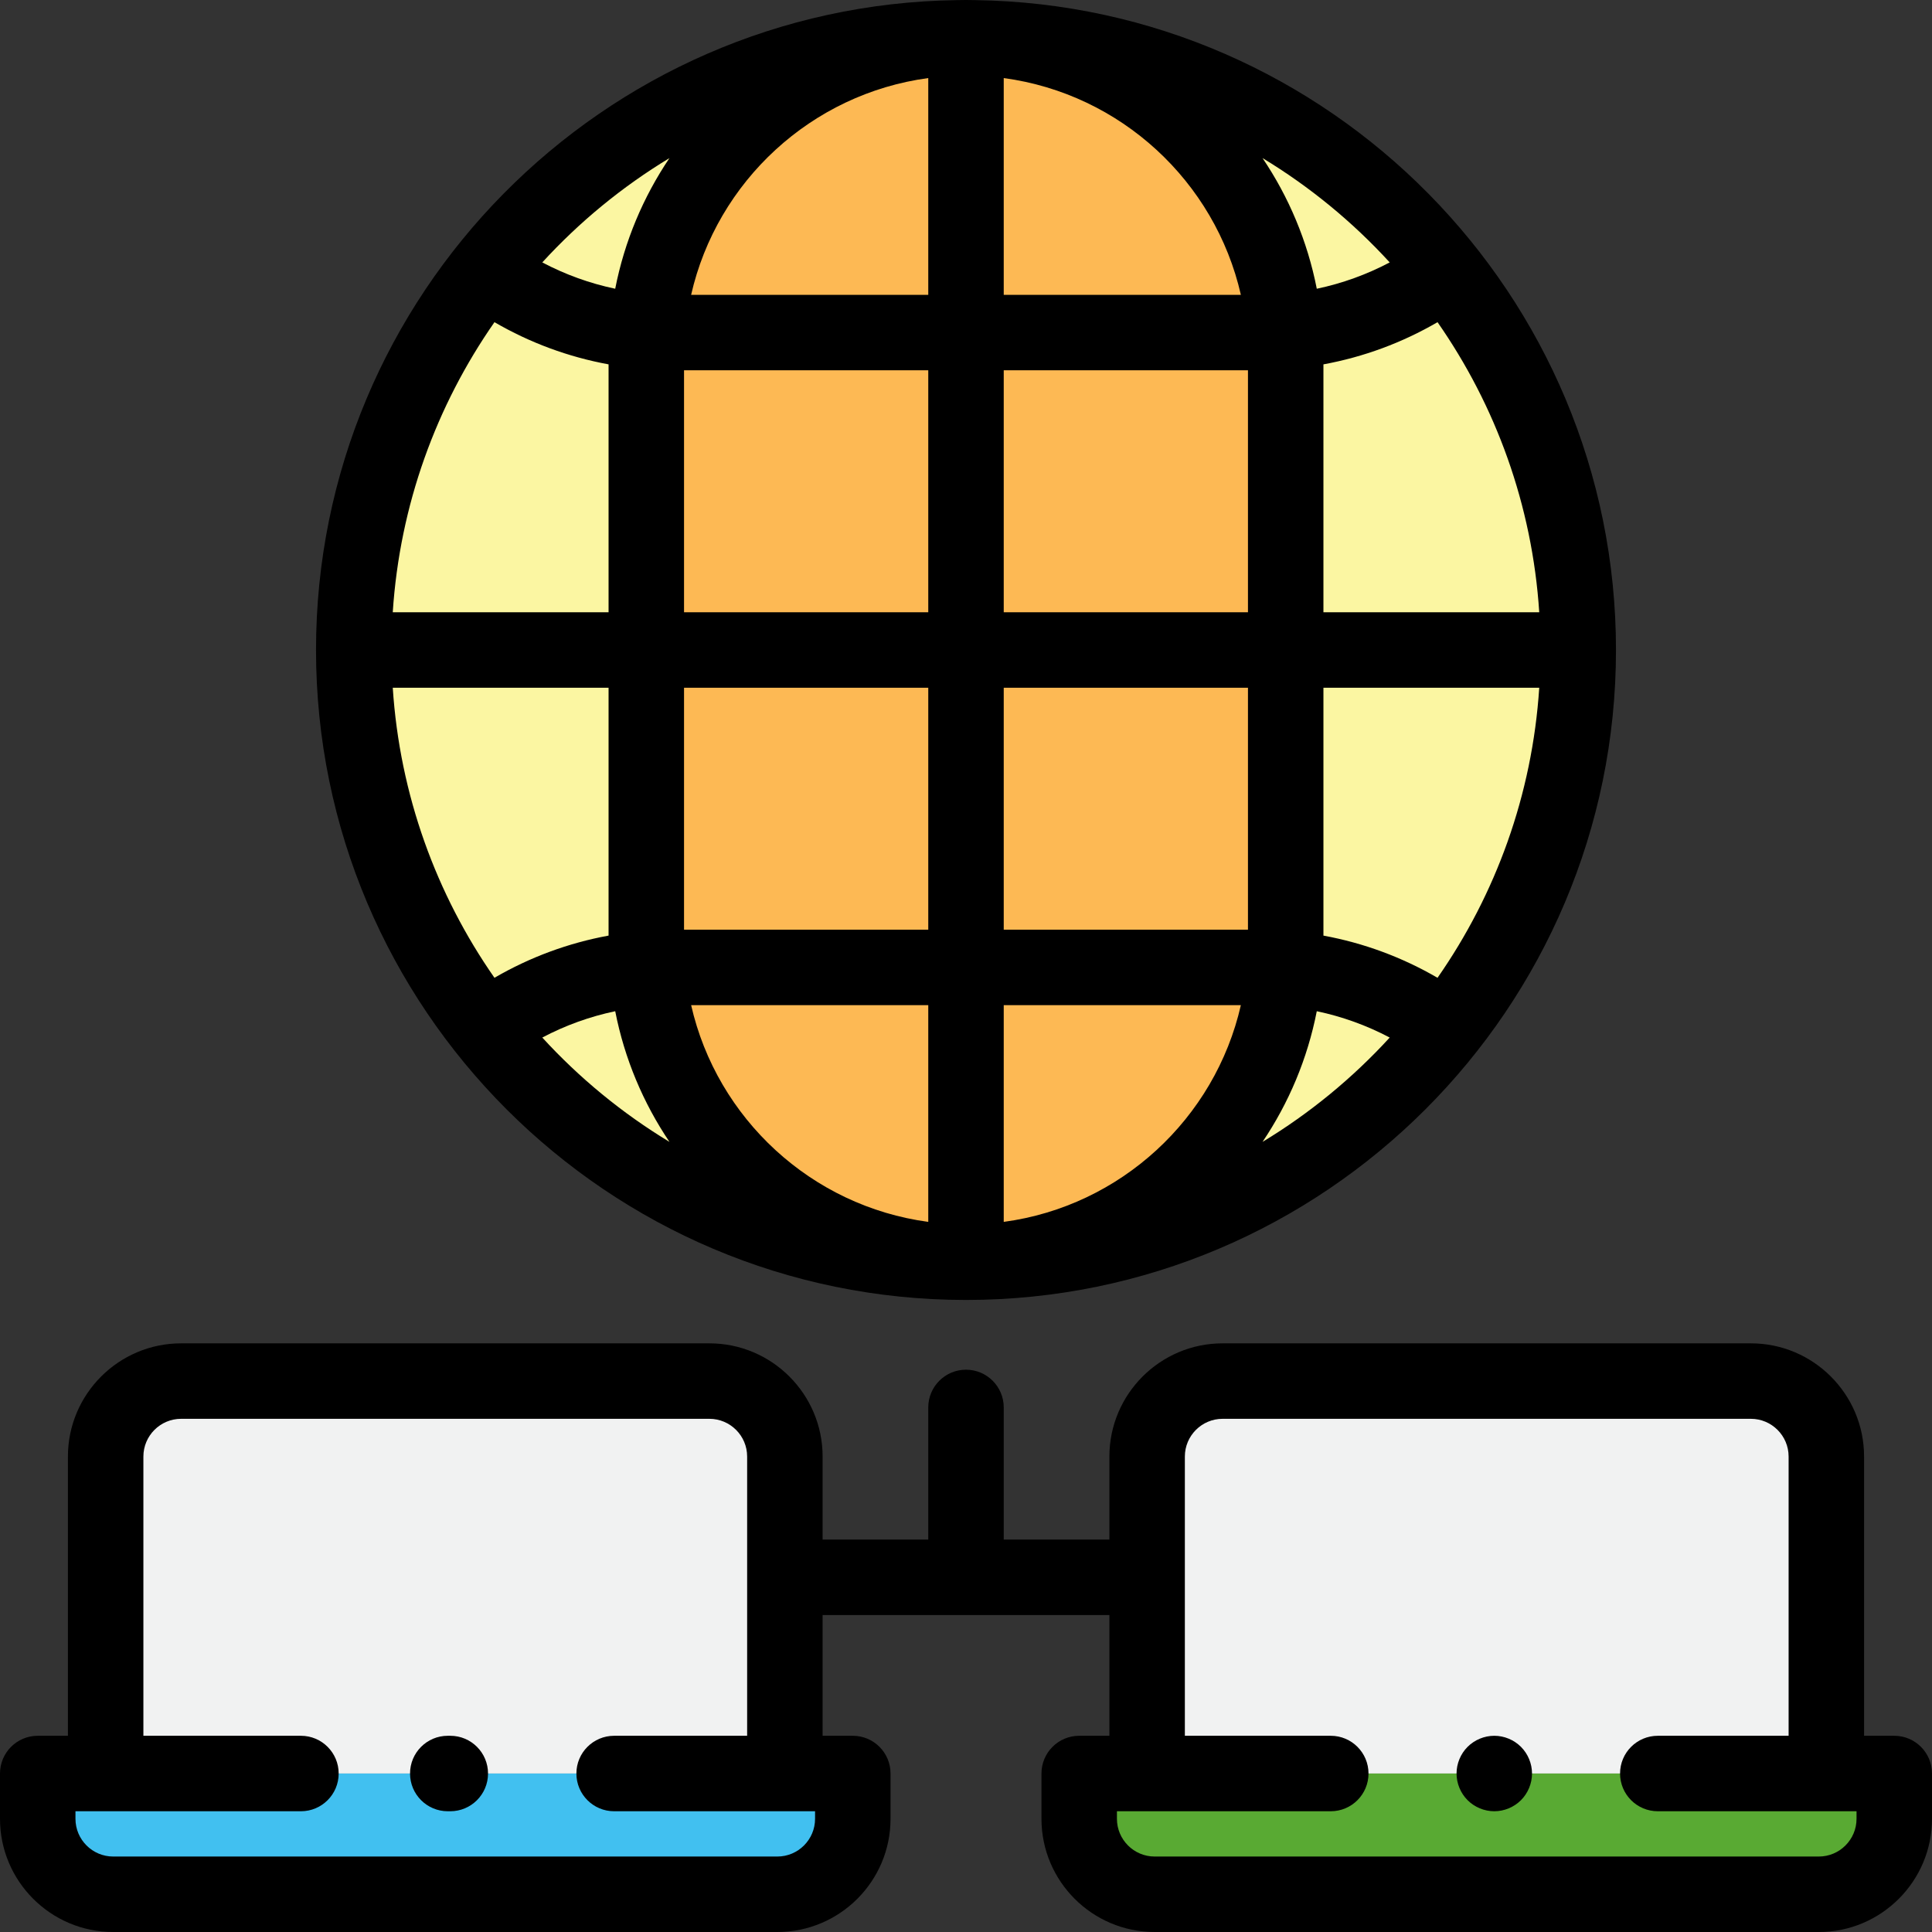
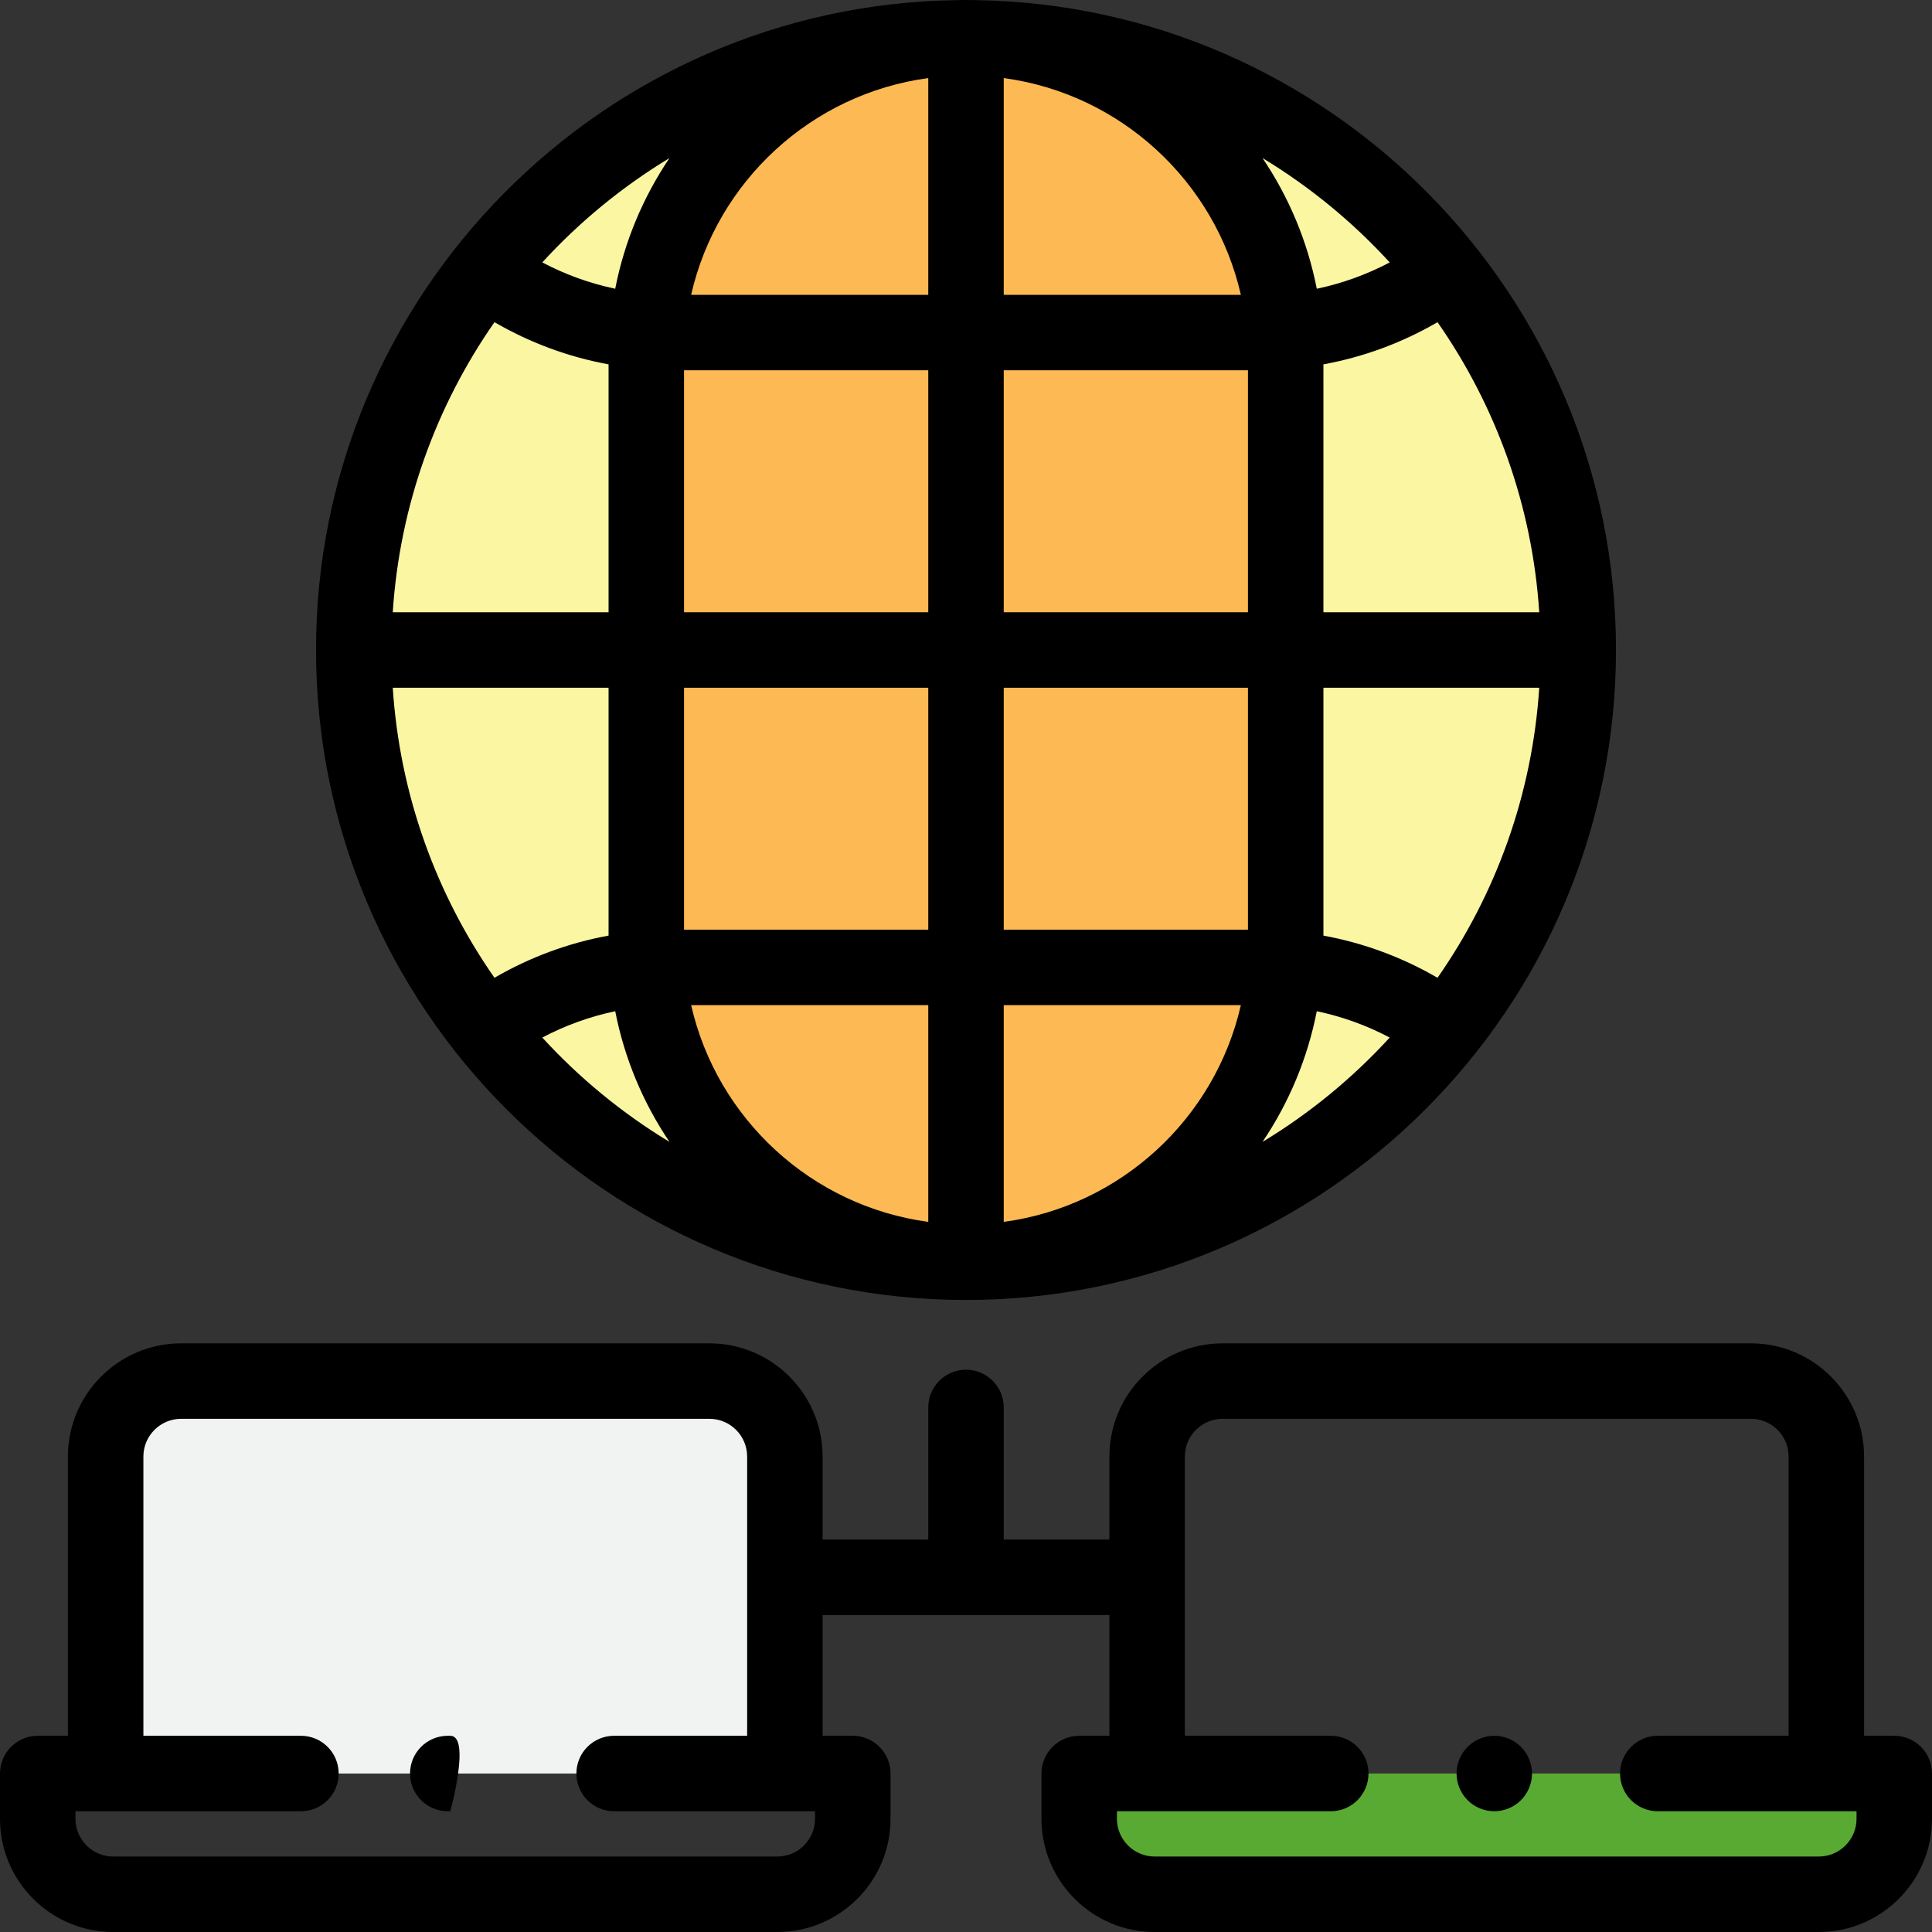
<svg xmlns="http://www.w3.org/2000/svg" version="1.1" id="Capa_1" x="0px" y="0px" viewBox="0 0 512 512" style="enable-background:new 0 0 512 512;" xml:space="preserve">
  <rect x="0" y="0" width="512" height="512" fill="#333333" stroke="none" />
  <g>
    <path style="fill:#F1F2F2;" d="M208,470H28v-84c0-11.046,8.954-20,20-20h140c11.046,0,20,8.954,20,20V470z" />
-     <path style="fill:#F1F2F2;" d="M484,470H304v-84c0-11.046,8.954-20,20-20h140c11.046,0,20,8.954,20,20V470z" />
  </g>
-   <path style="fill:#41C0F0;" d="M206,502H30c-11.046,0-20-8.954-20-20v-12h216v12C226,493.046,217.046,502,206,502z" />
  <path style="fill:#59AA33;" d="M482,502H306c-11.046,0-20-8.954-20-20v-12h216v12C502,493.046,493.046,502,482,502z" />
  <circle style="fill:#FBF6A2;" cx="256" cy="172.25" r="162.25" />
  <path style="fill:#FDB954;" d="M256,10L256,10c-46.792,0-84.724,37.932-84.724,84.723v155.053c0,46.791,37.932,84.723,84.723,84.723 l0,0c46.791,0,84.723-37.932,84.723-84.723V94.723C340.723,47.932,302.792,10,256,10z" />
  <path d="M256,344.504c94.98,0,172.252-77.272,172.252-172.252c0-94.164-75.952-170.909-169.811-172.221C257.63,0.01,256.816,0,256,0 s-1.63,0.01-2.441,0.031C159.7,1.343,83.748,78.088,83.748,172.252C83.748,267.232,161.02,344.504,256,344.504z M104.085,182.252 h57.191v65.693c-10.643,1.951-20.837,5.716-30.238,11.18C115.638,237.038,105.939,210.7,104.085,182.252z M131.04,85.378 c9.4,5.464,19.593,9.229,30.236,11.181v65.694h-57.191C105.939,133.804,115.638,107.464,131.04,85.378z M380.961,85.379 c15.401,22.086,25.1,48.425,26.954,76.873h-57.191V96.559C361.367,94.608,371.561,90.843,380.961,85.379z M380.96,259.127 c-9.4-5.464-19.593-9.229-30.236-11.181v-65.694h57.191C406.061,210.7,396.362,237.04,380.96,259.127z M246,323.811 c-30.984-4.165-55.996-27.377-62.843-57.439H246V323.811z M266,266.372h62.843c-6.847,30.062-31.859,53.275-62.843,57.439V266.372z M266,246.372v-64.12h64.724v64.12L266,246.372L266,246.372z M266,162.252v-64.12h64.724v64.12H266z M266,78.132V20.689 c30.985,4.165,55.999,27.379,62.844,57.444L266,78.132L266,78.132z M246,78.132h-62.844c6.845-30.064,31.859-53.279,62.844-57.444 V78.132z M246,98.132v64.12h-64.724v-64.12C181.276,98.132,246,98.132,246,98.132z M246,182.252v64.12h-64.724v-64.12L246,182.252 L246,182.252z M143.712,274.961c6.102-3.222,12.591-5.564,19.327-6.979c2.465,12.611,7.436,24.337,14.378,34.63 C164.894,295.034,153.545,285.703,143.712,274.961z M334.583,302.612c6.943-10.293,11.913-22.018,14.378-34.629 c6.735,1.415,13.225,3.757,19.326,6.979C358.454,285.703,347.106,295.034,334.583,302.612z M368.288,69.543 c-6.102,3.222-12.591,5.564-19.326,6.979c-2.465-12.61-7.434-24.335-14.375-34.627C347.109,49.472,358.456,58.803,368.288,69.543z M177.413,41.895c-6.941,10.292-11.91,22.016-14.375,34.626c-6.735-1.415-13.224-3.757-19.326-6.979 C153.545,58.802,164.891,49.472,177.413,41.895z" />
-   <path d="M119.333,460h-0.667c-5.522,0-10,4.477-10,10s4.478,10,10,10h0.667c5.522,0,10-4.477,10-10S124.855,460,119.333,460z" />
+   <path d="M119.333,460h-0.667c-5.522,0-10,4.477-10,10s4.478,10,10,10h0.667S124.855,460,119.333,460z" />
  <path d="M396,460c-2.63,0-5.21,1.07-7.07,2.93c-1.86,1.86-2.93,4.44-2.93,7.07s1.069,5.21,2.93,7.07S393.37,480,396,480 s5.21-1.07,7.069-2.93c1.86-1.86,2.931-4.44,2.931-7.07s-1.07-5.21-2.931-7.07C401.21,461.07,398.63,460,396,460z" />
  <path d="M502,460h-8v-74c0-16.542-13.458-30-30-30H324c-16.542,0-30,13.458-30,30v22h-28v-35.014c0-5.523-4.478-10-10-10 s-10,4.477-10,10V408h-28v-22c0-16.542-13.458-30-30-30H48c-16.542,0-30,13.458-30,30v74h-8c-5.522,0-10,4.477-10,10v12 c0,16.542,13.458,30,30,30h176c16.542,0,30-13.458,30-30v-12c0-5.523-4.478-10-10-10h-8v-32h76v32h-8c-5.522,0-10,4.477-10,10v12 c0,16.542,13.458,30,30,30h176c16.542,0,30-13.458,30-30v-12C512,464.477,507.522,460,502,460z M162.75,460c-5.522,0-10,4.477-10,10 s4.478,10,10,10H216v2c0,5.514-4.486,10-10,10H30c-5.514,0-10-4.486-10-10v-2h59.75c5.522,0,10-4.477,10-10s-4.478-10-10-10H38v-74 c0-5.514,4.486-10,10-10h140c5.514,0,10,4.486,10,10v74H162.75z M492,482c0,5.514-4.486,10-10,10H306c-5.514,0-10-4.486-10-10v-2 h56.667c5.522,0,10-4.477,10-10s-4.478-10-10-10H314v-74c0-5.514,4.486-10,10-10h140c5.514,0,10,4.486,10,10v74h-34.667 c-5.522,0-10,4.477-10,10s4.478,10,10,10H492V482z" />
</svg>